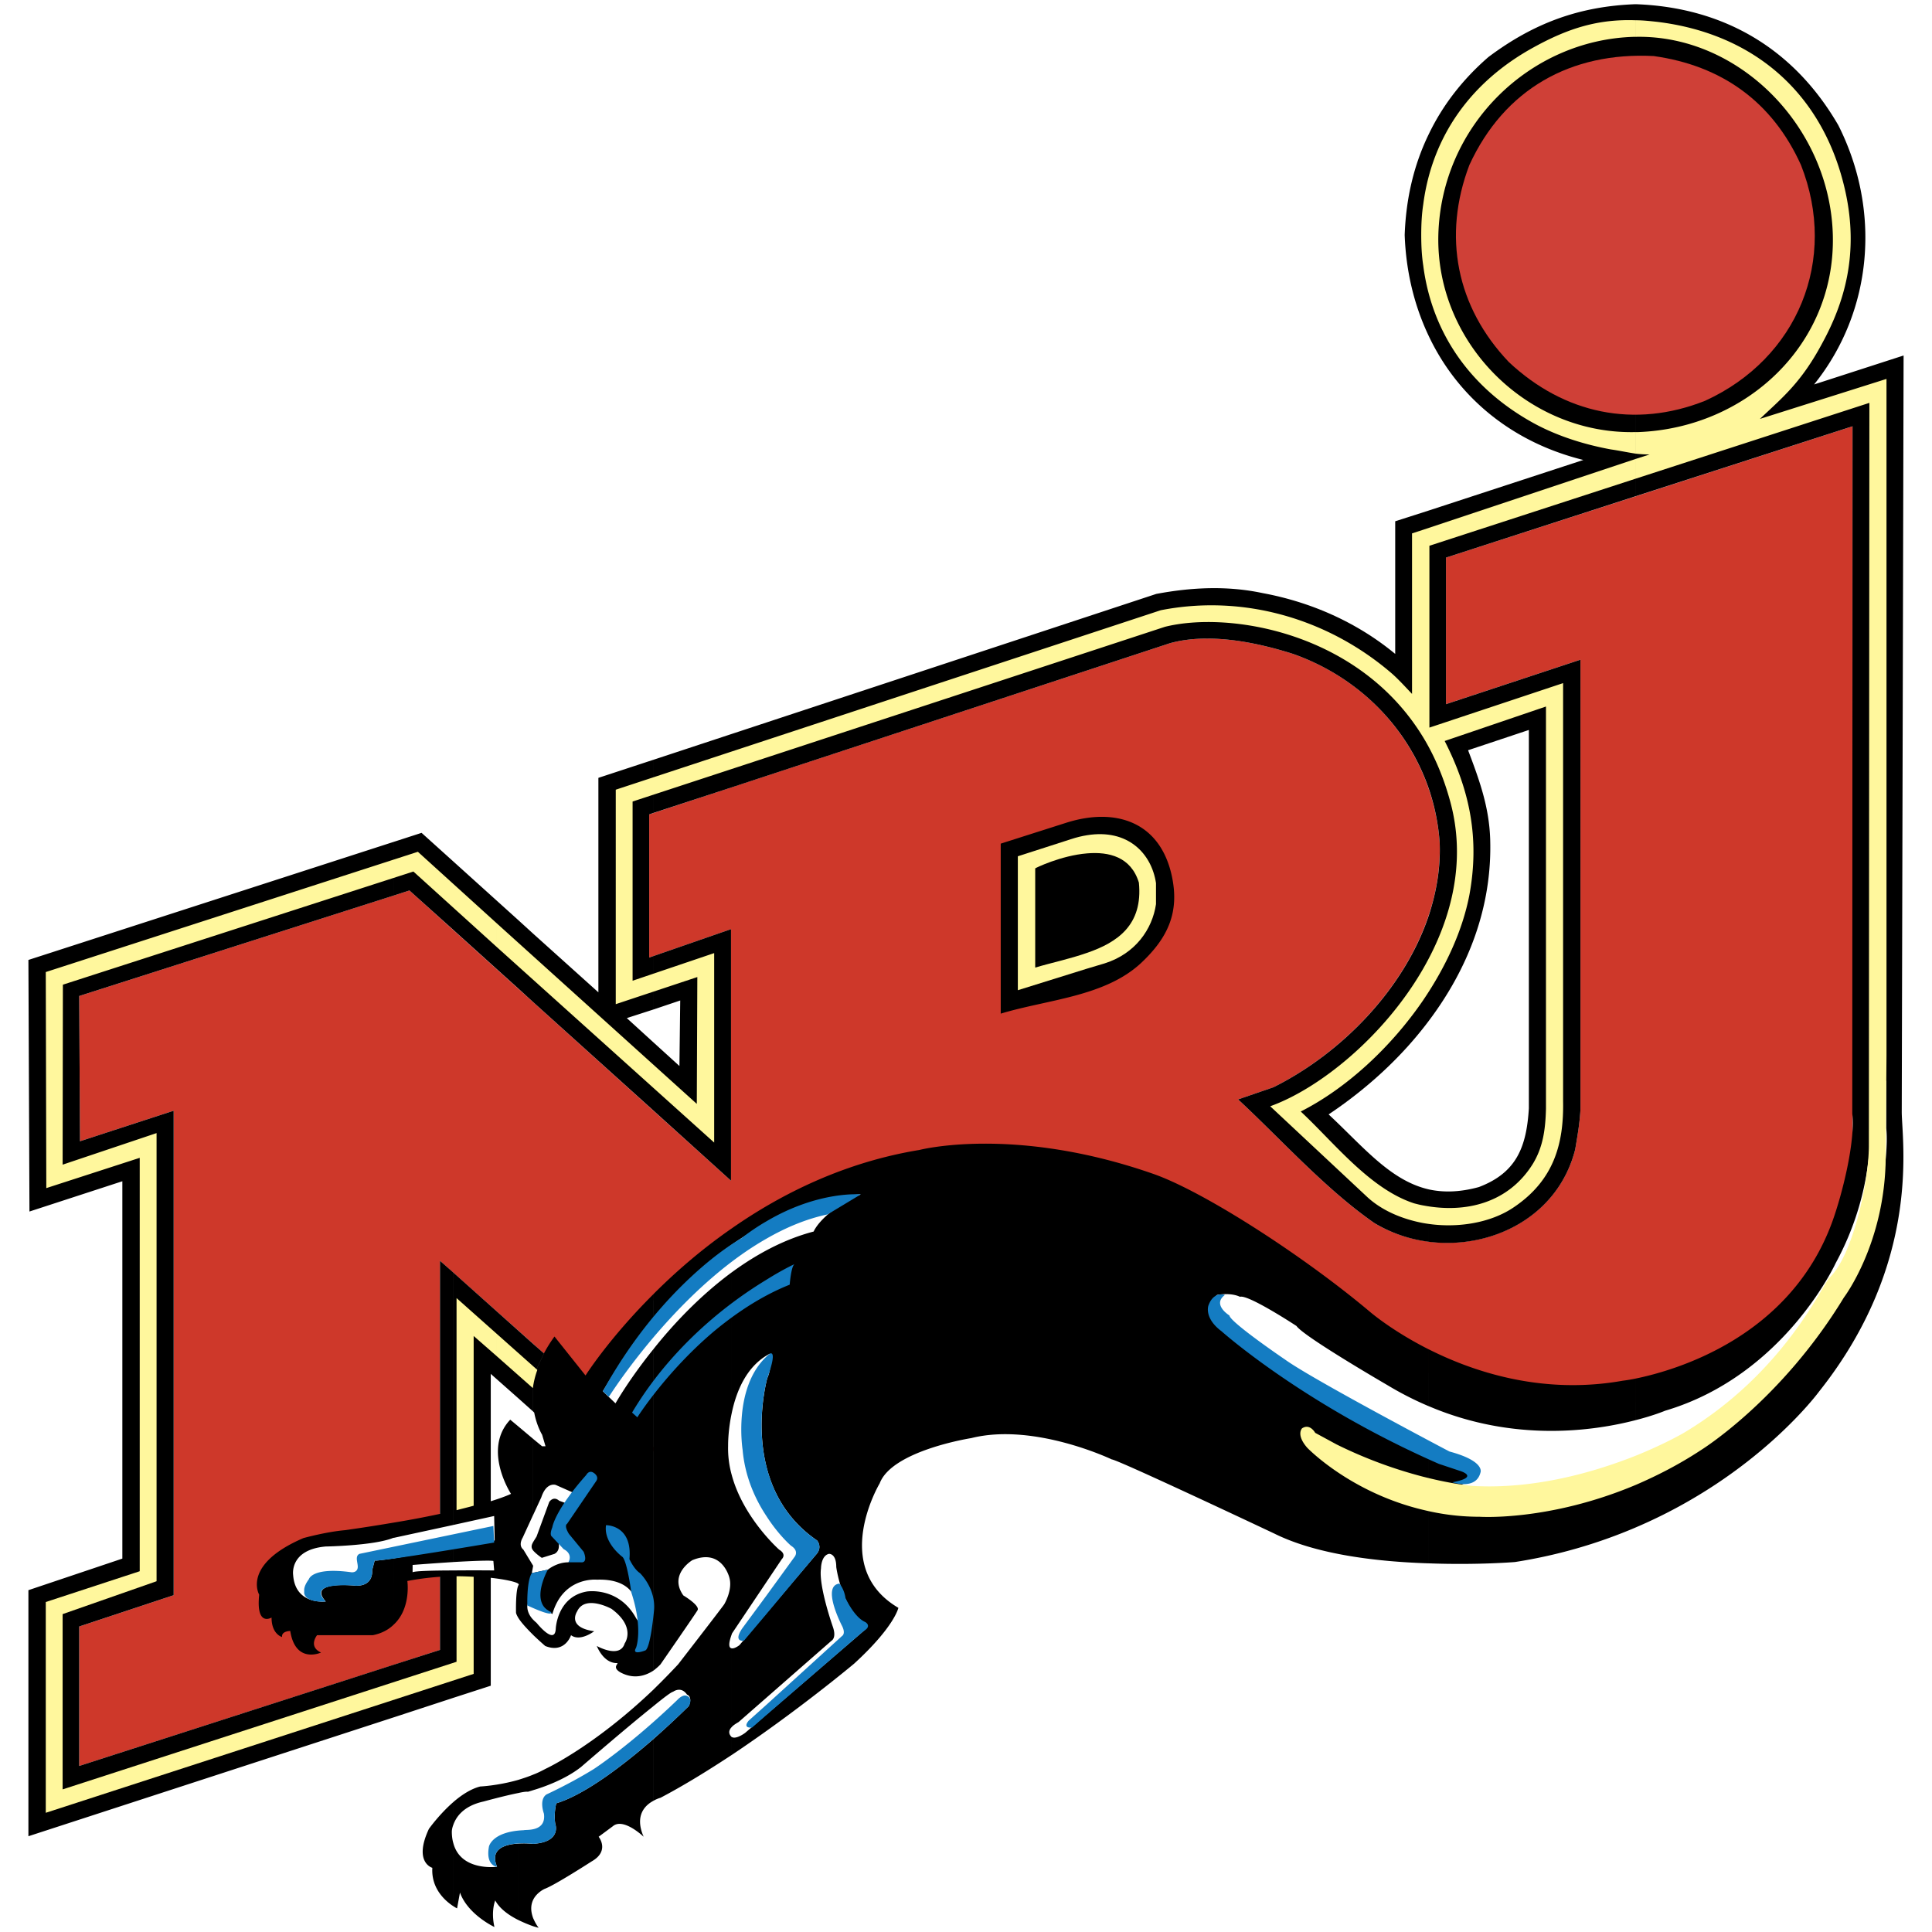
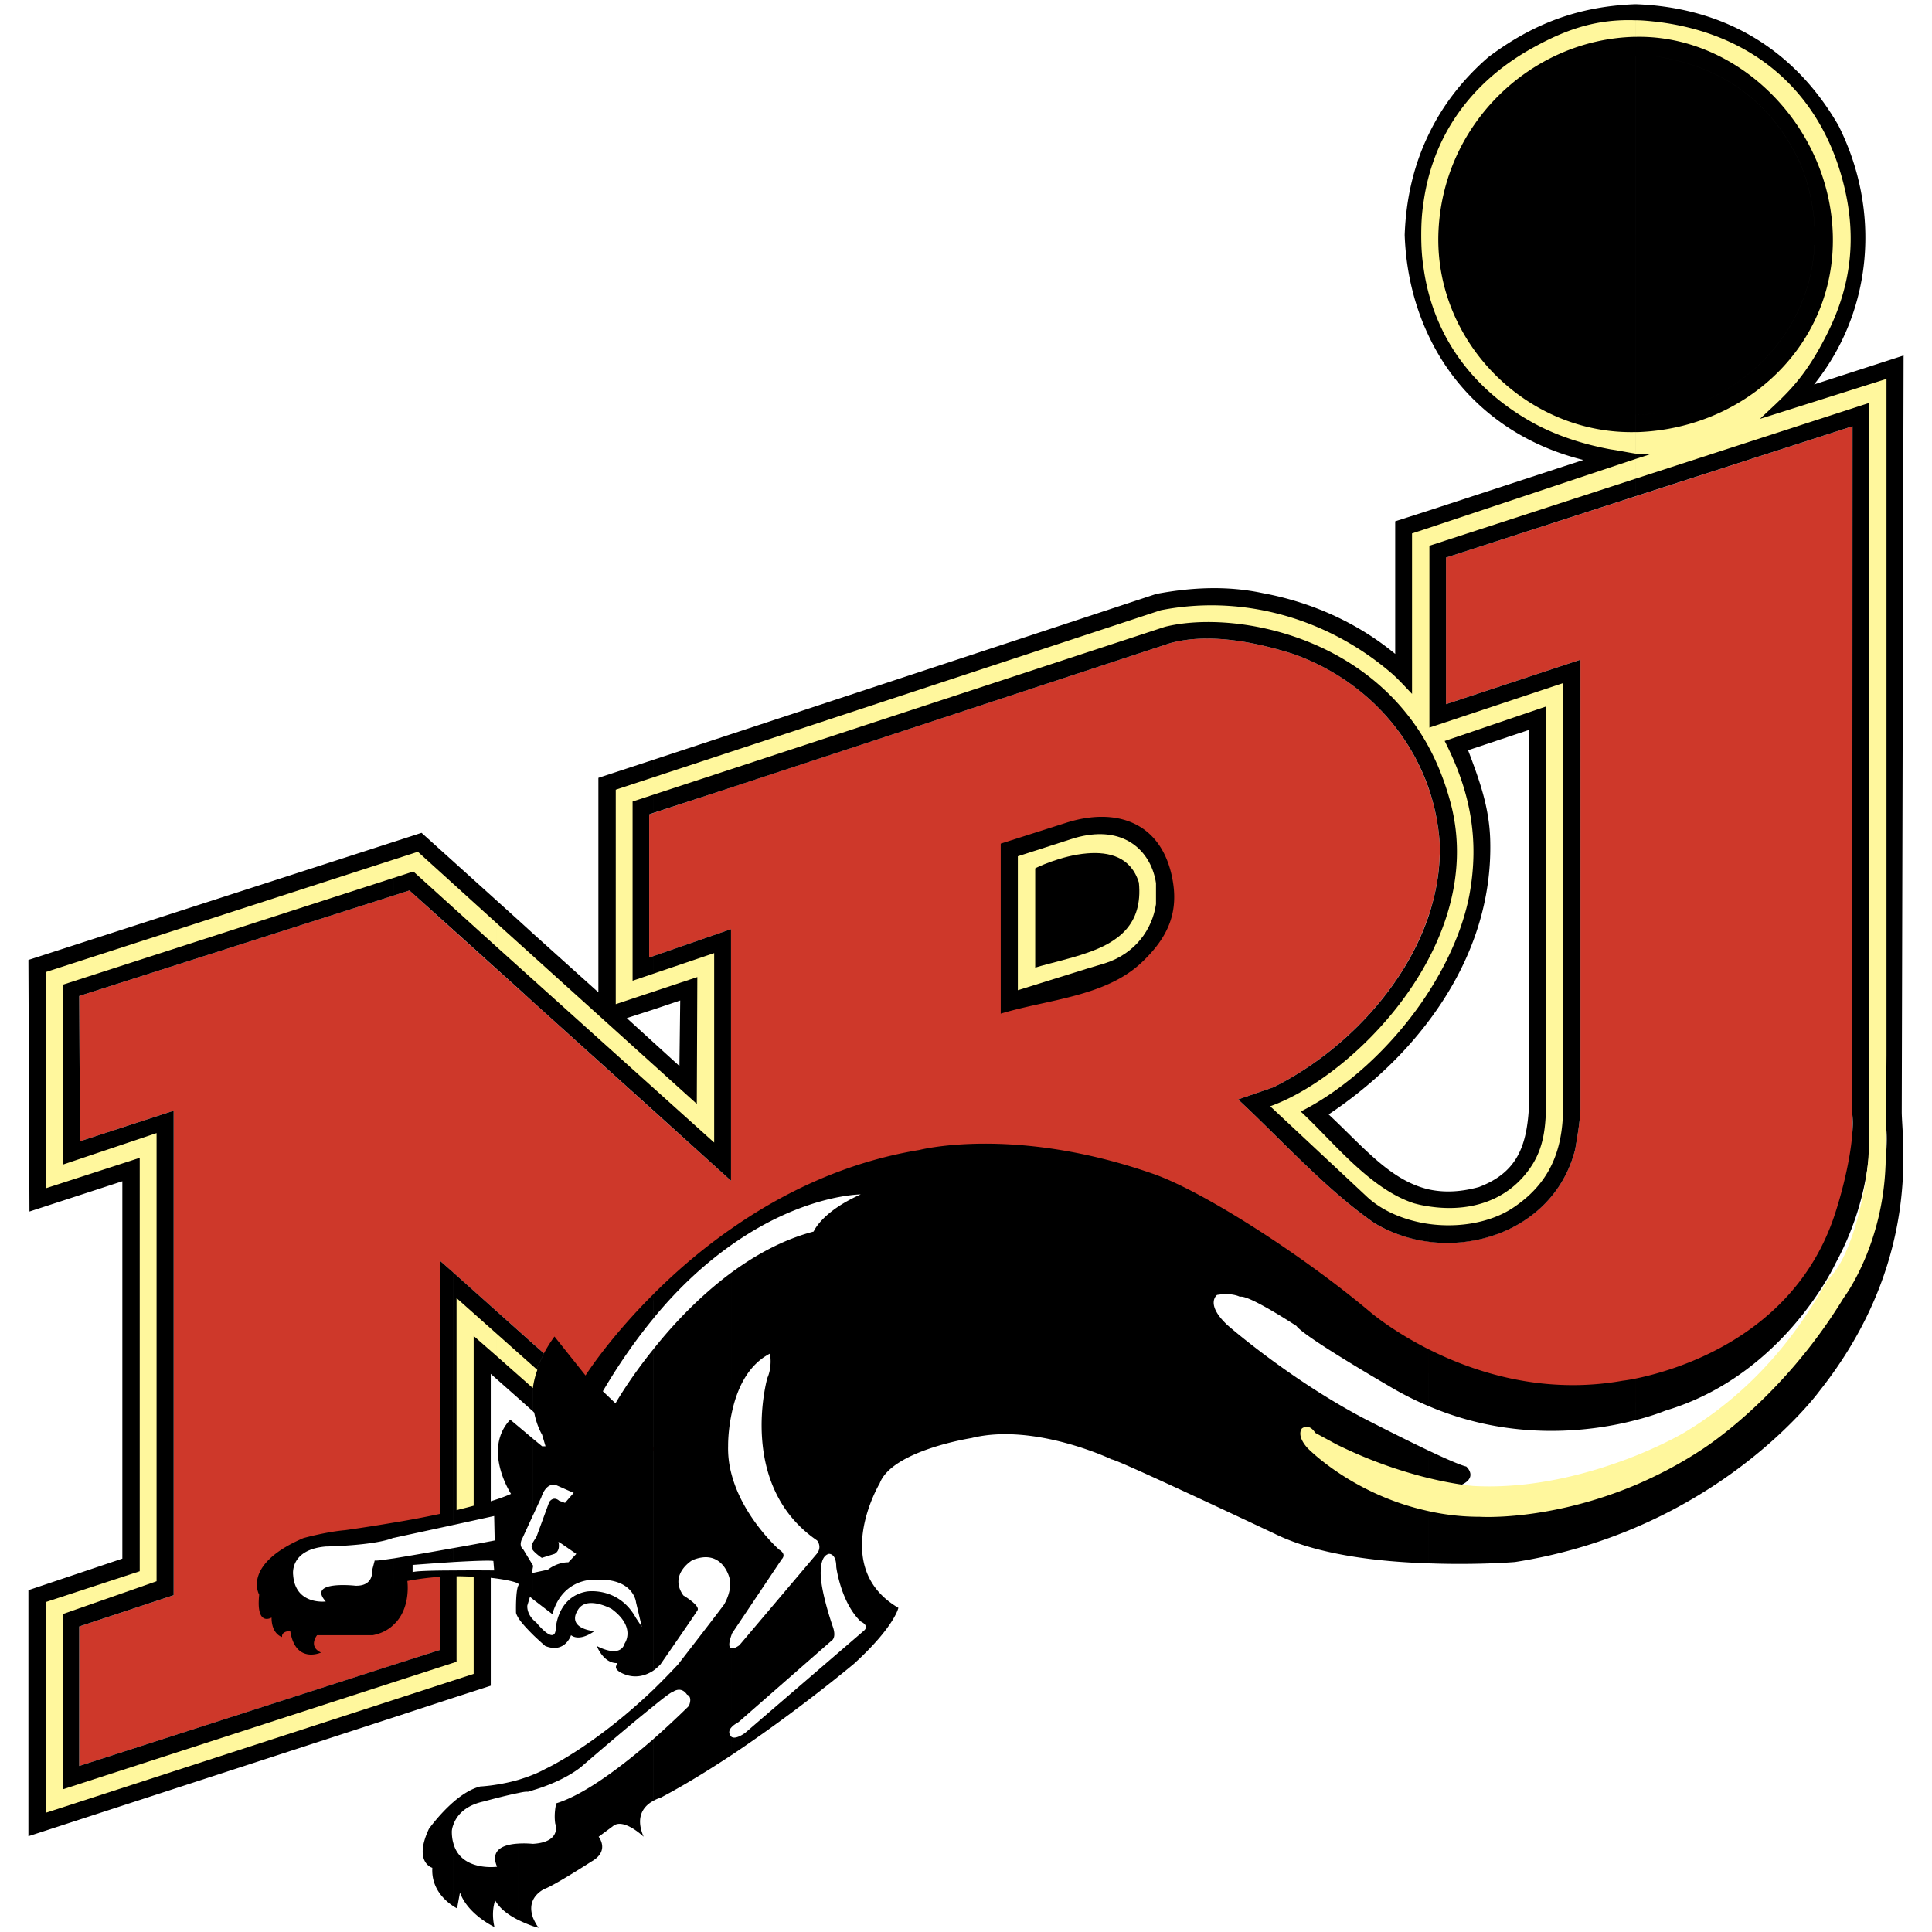
<svg xmlns="http://www.w3.org/2000/svg" width="2500" height="2500" viewBox="0 0 192.756 192.756">
  <g fill-rule="evenodd" clip-rule="evenodd">
    <path fill="#fff" d="M0 0h192.756v192.756H0V0z" />
    <path d="M129.012 65.241c8.139 2.862 13.967 10.055 14.623 18.798.369 10.344-7.719 20.006-16.592 24.442l-3.518 1.209c4.279 3.965 8.689 8.926 13.6 12.338 7.219 4.307 17.799 1.393 20.031-7.35.236-1.393.445-2.574.525-3.965V65.818l-13.416 4.437V55.632l40.562-13.101v73.538c.158 6.406-.709 12.156-3.965 17.695-4.883 8.375-15.463 15.648-24.836 17.301-12.34 1.523-24.916-3.281-36.205-7.85a1609.756 1609.756 0 0 1-21.869-9.346l-30.035 13.338-24.022-21.424v38.83L7.902 176.191v-13.916l9.425-3.123v-48.334l-9.346 3.045-.079-14.492 32.949-10.528 32.083 28.958V92.703l-8.165 2.835V81.255l51.984-17.091c3.858-1.05 8.53-.104 12.259 1.077z" fill="#ce382a" />
    <path fill="#fff" d="M34.865 153.428l-2.836.342-2.232.603-1.312 1.523v2.364l.603 2.258.946.839 2.127.104 2.94-.234 2.494-1.418 1.286-1.418.605-.709 2.336-.473.893-.053.997-.025.709-.053v-1.392l-.21-4.016-1.969.392-1.995.395-2.258.342-3.124.629zM89.158 118.432l-6.511 26.359-13.022 2.494-10.265-6.748-.236-2.967 1.89-3.07 3.177-3.781 3.912-3.912 2.939-2.364 2.154-1.521 4.016-2.258 4.962-2.127 4.254-.709 2.73.604zM184.645 118.746l3.648 1.549-2.65 11.422-7.43 8.531-5.883 4.885-15.752 7.638-12.654.788-11.631-1.995-16.986-15.857v-8.978l5.119-2.127 6.539 2.441 6.221 5.986 13.521 5.776 14.65 1.785 10.081-3.781 5.777-4.778.656-.867 3.649-4.226 2.126-5.094.999-3.098z" />
    <path d="M163.168 152.404v-6.512c8.953-3.045 18.955-9.66 23.943-23.916 0 0 1.418-6.354 1.078-9.426v-4.727l-1.654-.053v4.568s.576 6.381-3.387 13.68c0 0-5.121 11.209-17.014 14.729 0 0-1.102.473-2.967.945v-4.148c3.859-.787 15.412-4.043 19.639-15.648.998-2.756 2.311-7.98 1.996-10.789l.025-68.577-21.66 6.984v-8.139c2.285 0 4.621-.472 6.957-1.391 9.242-4.227 13.285-14.072 9.557-23.524-2.861-6.327-7.928-9.924-14.701-10.869-.604-.026-1.209-.053-1.812-.026V.419h.027c8.82.315 15.805 4.463 20.215 12.077 4.279 8.479 3.465 18.535-2.416 25.86l8.928-2.888-.184 75.455c0 2.861 2.047 14.965-8.244 27.906 0 .001-6.117 8.378-18.326 13.575zm0-111.029c2.285 0 4.621-.472 6.957-1.391 9.242-4.227 13.285-14.072 9.557-23.524-2.861-6.327-7.928-9.924-14.701-10.869-.604-.026-1.209-.053-1.812-.026v35.81h-.001zm0-40.956v5.146c-7.402.184-13.336 3.859-16.566 10.896-2.703 7.115-1.285 14.177 3.939 19.665 3.676 3.439 8.033 5.25 12.627 5.25v8.139l-18.902 6.117v14.624l13.416-4.437v44.895c-.08 1.391-.289 2.572-.525 3.965-1.707 6.721-8.35 10.002-14.598 9.215v-5.225c1.445.314 3.072.289 4.988-.236 3.807-1.443 4.752-4.07 4.988-7.85V72.828l-6.064 2.022c1.154 3.045 2.1 5.671 2.205 8.874.211 6.774-2.205 12.917-6.117 18.116V91.311c.762-2.337 1.182-4.778 1.076-7.272a21.323 21.323 0 0 0-1.076-5.33V50.932l15.412-5.041c-7.115-1.759-12.523-6.248-15.412-12.339V13.363c1.365-2.836 3.334-5.409 5.934-7.667 4.515-3.386 9.058-5.067 14.675-5.277zm0 5.146c-7.402.184-13.336 3.859-16.566 10.896-2.703 7.115-1.285 14.177 3.939 19.665 3.676 3.439 8.033 5.25 12.627 5.25V5.565zm0 131.98v4.148c-4.148 1.076-12.104 2.23-20.609-1.393v-5.67c4.543 2.283 11.395 4.541 19.35 3.123-.001.001.472-.05 1.259-.208zm0 8.348v6.512a50.308 50.308 0 0 1-12.023 3.439s-3.756.314-8.586.131v-11.236c1.707.814 3.23 1.471 3.729 1.574 0 0 1.418 1.234-.971 2.023-.001 0 8.347.787 17.851-2.443zm-90.156-18.955c2.442-1.785 5.172-3.281 8.166-4.068 0 0 .787-1.969 4.699-3.703 0 0-5.75 0-12.865 5.016v-1.629c5.041-3.518 11.342-6.615 18.719-7.822 0 0 9.451-2.469 23.339 2.389 4.963 1.732 14.834 8.061 21.607 13.756 0 0 2.18 1.891 5.881 3.756v5.67a32.199 32.199 0 0 1-4.121-2.1s-8.375-4.857-9.084-5.908c0 0-4.832-3.176-5.645-2.914 0 0-.789-.445-2.285-.184 0 0-1.232.893 1.051 3.02 0 0 6.012 5.277 13.494 9.242 0 0 3.598 1.863 6.59 3.281v11.236c-5.014-.158-11.131-.84-15.41-2.967 0 0-15.674-7.402-16.225-7.402 0 0-7.746-3.703-14.021-2.127 0 0-7.902 1.232-9.136 4.516 0 0-5.014 8.375 1.864 12.418 0 0-.368 1.863-4.411 5.566 0 0-5.566 4.672-12.208 9.109v-1.785c.447.262 1.339-.42 1.339-.42l11.84-10.188c.604-.525-.315-.918-.315-.918-1.995-1.916-2.441-5.436-2.441-5.436 0-1.391-.735-1.312-.735-1.312-.788.184-.788 1.445-.788 1.445-.263 1.732 1.181 5.828 1.181 5.828.394 1.129-.131 1.391-.131 1.391l-9.268 8.113c-.315.184-.551.34-.683.498v-7.85c.289.053.761-.314.761-.314l7.667-9.059c.656-.734.079-1.391.079-1.391-8.007-5.488-4.962-16.199-4.962-16.199.525-1.182.263-2.441.263-2.441-2.337 1.207-3.36 3.779-3.807 5.906v-14.019h.001zm69.547-113.575v20.189c-1.443-3.02-2.283-6.433-2.414-10.108.13-3.649.917-7.01 2.414-10.081zm0 37.569v27.777c-2.152-6.275-7.141-11.21-13.547-13.468-3.729-1.181-8.4-2.127-12.26-1.076l-43.74 14.387v-5.329l42.348-13.967c3.492-.656 7.062-.84 10.633-.079 4.805.893 9.4 2.914 13.207 6.064V52.008l3.359-1.076zm0 40.379c-2.467 7.404-8.768 13.81-15.516 17.169l-3.518 1.209c4.279 3.965 8.689 8.926 13.6 12.338a13.948 13.948 0 0 0 5.434 1.865v-5.225c-3.832-.867-6.537-4.254-10.002-7.482 3.807-2.547 7.271-5.697 10.002-9.346V91.311zm-69.547 71.726c0-.025.026-.053.026-.078L78 155.555s.525-.473-.263-.945c0 0-3.571-3.15-4.726-7.43v15.857h.001zm-7.798-28.459c1.943-2.441 4.594-5.277 7.797-7.641v14.02c-.394 1.812-.367 3.281-.367 3.281a9.845 9.845 0 0 0 .367 2.941v15.857c-.394 1.076-.262 1.391 0 1.418v7.85c-.499.498-.105.893-.105.893a.2.2 0 0 0 .105.105v1.785c-2.31 1.523-4.726 3.02-7.115 4.279 0 0-.315.078-.683.289v-6.17c2.048-1.811 3.518-3.281 3.518-3.281.394-.973-.184-1.129-.184-1.129-.604-.893-1.391-.289-1.391-.289-.184.025-.945.604-1.943 1.418v-1.654a74.462 74.462 0 0 0 2.441-2.494s4.228-5.461 4.595-5.986c0 0 .866-1.418.525-2.652 0 0-.709-2.992-3.702-1.758 0 0-2.389 1.418-.893 3.518 0 0 1.68.998 1.418 1.471-.263.445-3.702 5.408-3.702 5.408s-.263.289-.683.604v-32.083h.002zm7.798-10.396v-1.629c-3.072 2.127-5.67 4.412-7.797 6.537v2.416c2.624-3.203 5.303-5.567 7.797-7.324zm0-50.96v5.329l-7.797 2.547v-5.303l7.797-2.573zm-7.798 37.596v-6.801l2.573 2.338.079-6.537-2.651.893V95.38l7.719-2.678V117.8l-7.72-6.982zm-5.067 27.987l1.261 1.207s1.365-2.414 3.807-5.434v32.082c-.709.473-1.89.945-3.281.211-.998-.553-.079-.945-.395-.945-1.365 0-1.995-1.707-1.995-1.707s2.311 1.312 2.783-.262c0 0 1.181-1.602-1.312-3.439 0 0-2.652-1.471-3.439.262 0 0-1.077 1.576 1.706 1.969 0 0-1.391 1.076-2.31.395 0 0-.604 1.863-2.573 1.076 0 0-.578-.498-1.208-1.104v-1.521c.105.105.21.209.342.314 0 0 1.837 2.311 1.916.578 0 0 .131-3.178 3.098-3.703 0 0 3.177-.523 4.91 2.652l.577.867-.577-2.441s-.21-2.391-3.912-2.258c0 0-3.36-.342-4.437 3.438l-1.917-1.469v-2.652l1.47-.314s.866-.736 2.048-.736l.788-.84-1.444-.998-.341-.209s.263.867-.394 1.207l-1.261.395s-.524-.342-.866-.734v-.842l.342-.551 1.26-3.439s.394-.656.998-.131l.578.211.866-.998-1.785-.789s-.919-.34-1.444 1.234l-.814 1.76v-7.588l.893.734h.341l-.341-1.154s-.525-.84-.787-2.205l-.105-.105v-3.492l1.077-2.311a13.52 13.52 0 0 1 1.05-1.68l3.098 3.885s2.336-3.701 6.8-8.139v2.416c-1.71 2.072-3.417 4.488-5.071 7.297zm5.067-63.01v5.303l-.446.157v14.282l.446-.157v5.331l-2.678.865 2.678 2.441v6.801L53.19 99.975v-6.826l6.511 5.855V77.606l5.513-1.811zm0 92.756v1.654c-2.73 2.178-7.246 6.09-7.246 6.09-1.602 1.26-3.78 2.021-4.778 2.311v-1.549c.42-.156.84-.367 1.234-.578 0 0 4.805-2.206 10.79-7.928zm0 4.935c-2.81 2.441-6.721 5.514-9.714 6.432 0 0-.263.973-.105 2.021 0 0 .709 1.838-2.205 2.021v5.594c.368-.762 1.155-1.104 1.155-1.104.972-.342 4.673-2.73 4.673-2.73 1.864-1.051.709-2.467.709-2.467l1.418-1.051c1.05-.893 3.072 1.051 3.072 1.051-.945-2.154.184-3.178.998-3.598v-6.169h-.001zM53.19 192.18v-.814c.131.289.289.631.551.971 0-.001-.209-.052-.551-.157zm0-35.942v-.027.027zm0-18.904l1.077-2.311-1.077-.945v3.256zm0-44.185v6.826l-1.497-1.365v-6.826l1.497 1.365zm0 40.929v3.256l-1.497 3.23 1.497-3.23v3.492l-1.497-1.338v-6.748l1.497 1.338zm0 9.479v7.588l-1.05 2.283s-.473.736.079 1.182l.971 1.602v.027l-.131.709.131-.027v2.652l-.315-.264-.262.867s-.105.709.577 1.418v1.521c-.551-.551-1.182-1.207-1.497-1.732v-3.15c.026-.053.026-.078.053-.105.026-.051 0-.078-.053-.131v-15.699l1.497 1.259zm0 10.291l-.053.105c-.236.447.026.684.053.736v-.841zm0 23.209v1.549c-.315.105-.525.158-.525.158-.158-.027-.525.025-.972.131v-1.312c.499-.159.998-.315 1.497-.526zm0 6.904v5.594c-.21.445-.289 1.023 0 1.811v.814a13.643 13.643 0 0 1-1.497-.631v-7.613c.762-.053 1.444.025 1.497.025zm-1.497-92.177v6.826l-6.458-5.828v-6.826l6.458 5.828zm0 40.956v6.748l-2.73-2.416v12.707c.761-.236 1.444-.473 2.021-.736 0 0-2.888-4.41-.079-7.402l.788.656v15.699c-.262-.184-1.286-.42-2.73-.578v10.766l-3.729 1.207v-12.707a190.1 190.1 0 0 1 4.069 0l-.079-.945c-.315-.078-2.153 0-3.991.105v-1.365l6.458-13.914-6.458 13.914v-.027c2.258-.393 4.122-.76 4.122-.76l-.053-2.441-4.069.893v-25.178l6.46 5.774zm0 25.492c-.262.604-.21 2.678-.21 2.678.026.131.105.289.21.473v-3.151zm0 19.35v1.312c-1.338.262-3.439.84-3.439.84-2.048.447-2.757 1.576-3.02 2.311v-2.258c.788-.682 1.733-1.312 2.678-1.549.001 0 1.76-.078 3.781-.656zm0 6.354v7.613c-.893-.445-1.837-1.102-2.284-1.943 0 0-.446 1.051-.079 2.652 0 0-2.651-1.234-3.439-3.439l-.289 1.576s-.131-.053-.368-.211v-6.273c.762 2.834 4.358 2.336 4.358 2.336-.76-1.786.789-2.233 2.101-2.311zm-6.458-97.981v6.826l-4.384-3.938-1.549.499v-5.356l2.757-.893 3.176 2.862zm0 41.01v25.178l-5.934 1.285v-1.521a97.052 97.052 0 0 0 4.595-.867v-25.256l1.339 1.181zm0 27.486v.027l-1.339 2.836v7.299l-4.595 1.469v5.252l5.934-1.943v-12.707c-1.969 0-3.938.053-4.069.184v-.734s2.021-.158 4.069-.289v-1.365l-1.339 2.836a27.244 27.244 0 0 0-3.255.42s.394 2.703-1.339 4.332v-6.59a392.91 392.91 0 0 0 5.933-1.027zm0 25.336v2.258c-.157.395-.157.684-.157.684 0 .445.053.84.157 1.182v6.273c-.735-.473-2.231-1.707-2.101-3.832 0 0-1.916-.525-.341-3.887 0 0 1.024-1.444 2.442-2.678zm-5.934-95.801v5.356L7.902 99.371l.079 14.492 9.346-3.045v48.334l-9.425 3.123v13.916l31.399-10.109v5.252L2.834 183.201v-24.549l9.373-3.15v-37.648l-9.268 3.02-.105-25.1 36.467-11.788zm0 67.92c-2.783.473-4.883.76-4.883.76-1.864.158-4.148.789-4.148.789-6.169 2.65-4.411 5.645-4.411 5.645-.341 3.256 1.234 2.283 1.234 2.283 0 1.682 1.05 1.943 1.05 1.943-.079-.604.814-.604.814-.604.525 3.334 3.072 2.152 3.072 2.152-1.313-.604-.394-1.732-.394-1.732h5.566c.919-.184 1.602-.578 2.1-1.076v-6.59c-1.076.156-1.837.262-1.916.209l-.263.998s.21 1.576-1.654 1.523c0 0-4.883-.553-2.966 1.574 0 0-3.045.395-3.256-2.65 0 0-.394-2.521 3.256-2.836 0 0 4.831-.078 6.747-.867h.052v-1.521zM113.863 96.062c2.678-2.52 3.834-5.066 3.045-8.689-1.182-5.408-5.617-6.826-10.475-5.303l-6.59 2.1v16.961c4.675-1.418 10.397-1.682 14.02-5.069z" />
    <path d="M108.455 96.641l1.758-.525c3.072-.971 4.754-3.413 5.121-5.907v-2.101c-.447-2.967-2.811-5.435-6.879-4.778v1.812c2.18-.184 4.385.341 5.172 2.915.42 4.227-2.127 5.959-5.172 7.01v1.574zm-6.904 2.152l6.904-2.152v-1.575c-1.707.604-3.598.997-5.172 1.47v-9.897c0-.026 2.572-1.287 5.172-1.497V83.33c-.498.079-1.051.21-1.602.394l-5.303 1.707v13.362h.001z" fill="#fff79d" />
-     <path d="M76.478 129.248a22.712 22.712 0 0 1 2.31-1.076s.132-1.785.473-2.047c0 0-1.103.498-2.783 1.549v1.574zm0 41.85v-1.023l7.535-6.854s.394-.209 0-.998c0 0-2.1-4.016-.262-4.227 0 0 .473.525.604 1.443 0 0 .867 1.918 1.969 2.391 0 0 .735.393-.184.918l-9.662 8.35zm0-10.082l4.962-5.934c.656-.734.079-1.391.079-1.391-2.94-1.996-4.384-4.727-5.041-7.352v4.936c1.208 1.891 2.442 2.941 2.442 2.941.866.551.341 1.129.341 1.129l-2.783 3.832v1.839zm0-23.209v-2.467c.105-.105.21-.186.341-.289 0 0 .787-.473-.263 2.441 0 0-.053.106-.078.315zm0-14.229v-1.734c5.198-3.07 9.399-2.678 9.399-2.678l-3.309 1.996c-2.126.445-4.174 1.313-6.09 2.416zm46.18 7.666s-1.758-1.076-.445-2.049c0 0-1.129-.42-1.654 1.076 0 0-.447 1.234 1.312 2.547 0 0 8.191 7.326 21.686 13.232l2.127.709s2.021.604-.787 1.129c0 0 2.361.814 2.809-.971 0 0 .525-1.129-3.098-2.102 0 0-13.574-7.141-16.383-9.162 0 .001-5.489-3.727-5.567-4.409zm-51.51 1.654c1.575-1.314 3.36-2.6 5.33-3.65v-1.574a41.904 41.904 0 0 0-5.33 3.832v1.392zm5.33-11.054v1.734c-1.89 1.076-3.676 2.389-5.33 3.807v-1.891c1.707-1.34 2.809-1.943 2.809-1.943a21.342 21.342 0 0 1 2.521-1.707zm0 13.496v2.467c-.263 1.076-.972 4.727 0 8.533v4.936c-1.103-1.654-2.153-3.912-2.389-6.643-.001 0-.972-6.143 2.389-9.293zm0 23.838v1.838l-2.258 2.678s-1.103.184-.184-1.207l2.442-3.309zm0 10.896v1.023l-1.444 1.26s-.998.131-.342-.682l1.786-1.601zm-13.416-29.142l.525.473s2.836-4.49 7.562-8.506v-1.393c-2.758 2.338-5.725 5.461-8.087 9.426zm8.086-15.438v1.891c-6.222 5.328-10.397 11.971-10.397 11.971l-.604-.551c3.755-6.826 8.191-11.08 11.001-13.311zm-40.799 33.473v-.393c.026-.289.184-.631.472-1.023 0 0 .315-1.234 4.253-.684 0 0 .499.053.604-.393.105-.447-.341-1.182.184-1.445l13.363-2.783.079 1.654s-11.578 1.969-11.919 1.785l-.263.998s.21 1.576-1.654 1.523c0 0-5.014-.473-2.966 1.574 0 .001-1.943.185-2.153-.813zm22.71-2.02l1.602-.342s-1.864 3.309.315 4.227c0 0 .419.629-2.363-.656 0 0-.079-2.442.446-3.229zm5.434-9.793s.263-.525.735-.211c0 0 .578.342.262.814l-2.914 4.279s-.341.131.184.998l1.47 1.785s.525 1.182-.341 1.049h-1.182s.525-.787-.473-1.312l-1.181-1.26s-.263-.131.052-.918c.001.001.212-1.653 3.388-5.224zm1.969 5.014s2.651-.053 2.337 3.387c0 0 .446.998 1.05 1.393 0 0 1.654 1.574 1.392 3.832 0 0-.341 3.701-.866 3.887 0 0-1.392.551-.919-.264 0 0 .735-1.838-.473-5.539 0 0-.394-2.994-.866-3.518 0 0-1.917-1.393-1.655-3.178zm-10.869 34.078s-1.155-.078-.814-1.996c0 0 .263-1.521 3.492-1.652.158-.08 2.258.209 1.996-1.654 0 0-.525-1.393.262-1.918 0 0 2.311-1.049 4.7-2.52 0 0 3.571-2.311 8.349-6.904 0 0 .577-.658 1.023-.369 0 0 .525.211.131.973 0 0-8.034 8.111-13.232 9.713 0 0-.263.973-.105 2.021 0 0 .709 1.838-2.205 2.021 0 0-4.831-.604-3.597 2.285z" fill="#147cc2" />
    <path d="M163.195 148.15v-2.914c2.939-1.182 4.805-2.283 4.805-2.283 10.027-5.986 13.861-14.834 14.518-15.465 2.336-2.205 3.938-9.582 3.938-13.178l.053-74.116-23.312 7.561v-1.969l1.391-.446c-.498 0-.945-.026-1.391-.079v-2.152h.262c10.844-.42 19.691-8.796 19.402-19.665-.289-10.816-9.348-19.979-19.664-19.769V2.021c.682 0 1.391.078 2.127.157 9.791 1.182 16.67 7.272 18.797 16.96 1.365 6.222-.131 11.105-2.311 15.096-2.127 3.99-4.018 5.46-6.223 7.561l12.629-3.991v67.474l-.078 10.16c-.053 8.611-4.176 14.02-4.176 14.02-6.273 10.316-14.309 15.252-14.309 15.252-2.206 1.446-4.385 2.548-6.458 3.44zm-8.953-37.543c-.053 2.074-.289 3.834-1.312 5.514-2.416 3.885-6.668 4.963-10.922 4.148v1.758c3.203.578 6.695.027 9.057-1.6 3.992-2.705 4.963-6.355 4.885-10.555V68.155l-13.338 4.438V54.45l20.584-6.695v-1.969l-21.188 7.062v20.741c1.129 1.864 2.047 4.017 2.703 6.458 1.576 5.855.133 11.63-2.703 16.566v3.151c2.258-3.335 3.912-6.932 4.594-10.476 1.023-5.566.08-10.37-2.467-15.359l10.107-3.439v40.117zm8.953-108.586v1.654h-.158c-10.371.289-19.244 8.821-19.533 19.769-.262 10.843 8.953 19.927 19.691 19.665v2.152c-.867-.131-1.707-.315-2.469-.42-2.441-.446-5.225-1.26-7.719-2.625-6.248-3.439-10.107-8.9-11-15.647V20.32c.893-6.721 4.725-12.155 11-15.595 3.518-1.943 6.485-2.835 10.188-2.704zm0 143.215v2.914c-8.664 3.65-15.57 3.178-15.57 3.178-2.047 0-3.91-.264-5.617-.684v-3.307c3.072.787 4.988.918 4.988.918 6.248.343 12.234-1.443 16.199-3.019zm-21.187-24.966c-.314-.053-.604-.131-.92-.211-4.436-1.443-8.033-6.117-11.314-9.162 4.568-2.311 9.006-6.406 12.234-11.131v-3.151c-3.887 6.774-10.371 11.999-15.279 13.757l9.713 9.084c1.471 1.34 3.465 2.18 5.566 2.572v-1.758zm0-99.95v6.249c-.158-.998-.211-2.047-.211-3.125 0-1.076.053-2.127.211-3.124zm0 32.529V73.59c-6.379-10.528-19.375-12.654-25.781-11.053L63.114 79.969v17.878l8.139-2.756v18.902L49.567 94.488v-2.363l19.953 18.01.053-12.654-8.139 2.705V78.788l54.373-17.905c8.295-1.628 16.75.866 23.076 6.327.684.604 1.393 1.392 1.996 2.021V53.216l1.129-.367zm0 94.489v3.307c-7.299-1.732-11.578-6.195-11.578-6.195-1.154-1.312-.525-1.943-.525-1.943.787-.525 1.312.447 1.312.447l2.127 1.154a45.075 45.075 0 0 0 8.664 3.23zm-92.441-12.026v-2.23l4.043 3.596a8.725 8.725 0 0 0-.446 1.812l-3.597-3.178zm0-43.187v2.363l-8.322-7.535L6.274 98.242l-.026 17.957 9.373-3.15v44.711l-9.373 3.281v17.486l39.302-12.732v-8.533c.551 0 1.155.025 1.707.053v9.688l-42.69 13.86v-21.029l9.373-3.072v-41.244l-9.32 3.02-.053-21.556 37.124-11.999 7.876 7.142zm0 40.957l-4.017-3.572v21.162c.578-.158 1.155-.289 1.707-.447v-16.934l2.31 2.021v-2.23z" fill="#fff79d" />
-     <path d="M164.98 5.591c6.773.945 11.84 4.542 14.701 10.869 3.729 9.452-.314 19.297-9.557 23.524-7.062 2.809-14.098 1.287-19.584-3.859-5.225-5.487-6.643-12.55-3.939-19.665 3.493-7.587 10.135-11.289 18.379-10.869z" fill="#cf4037" />
  </g>
</svg>